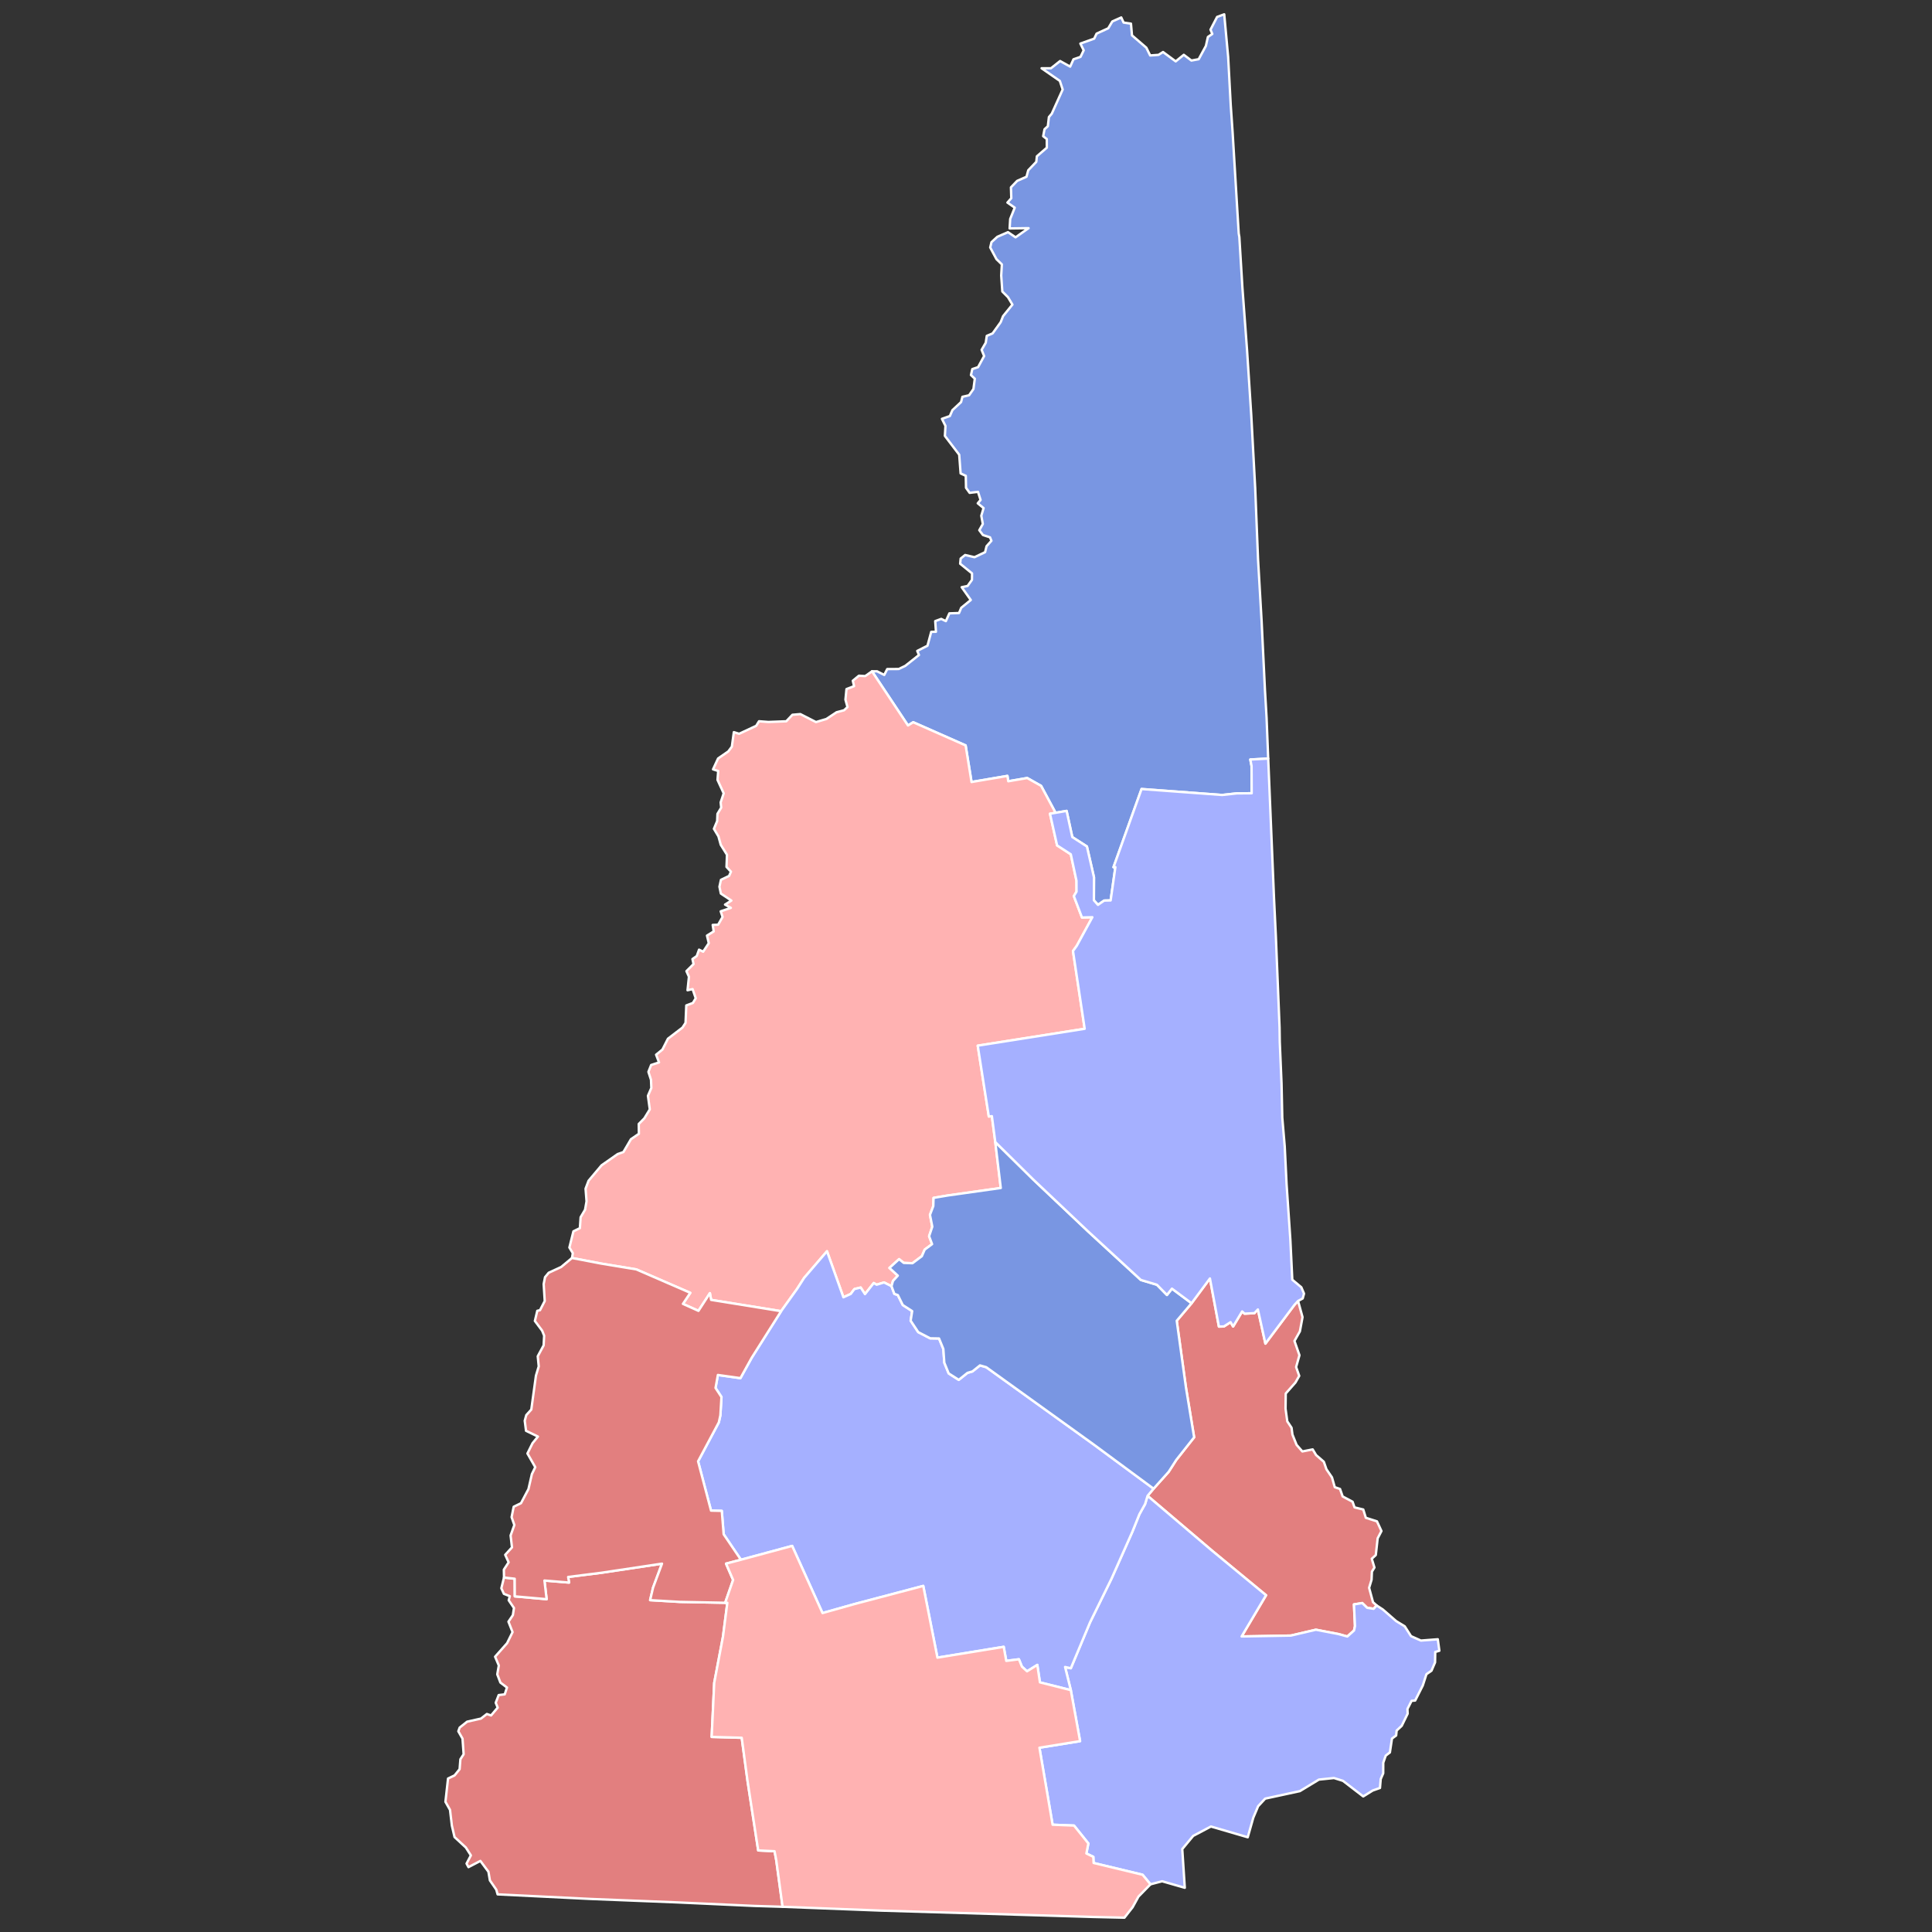
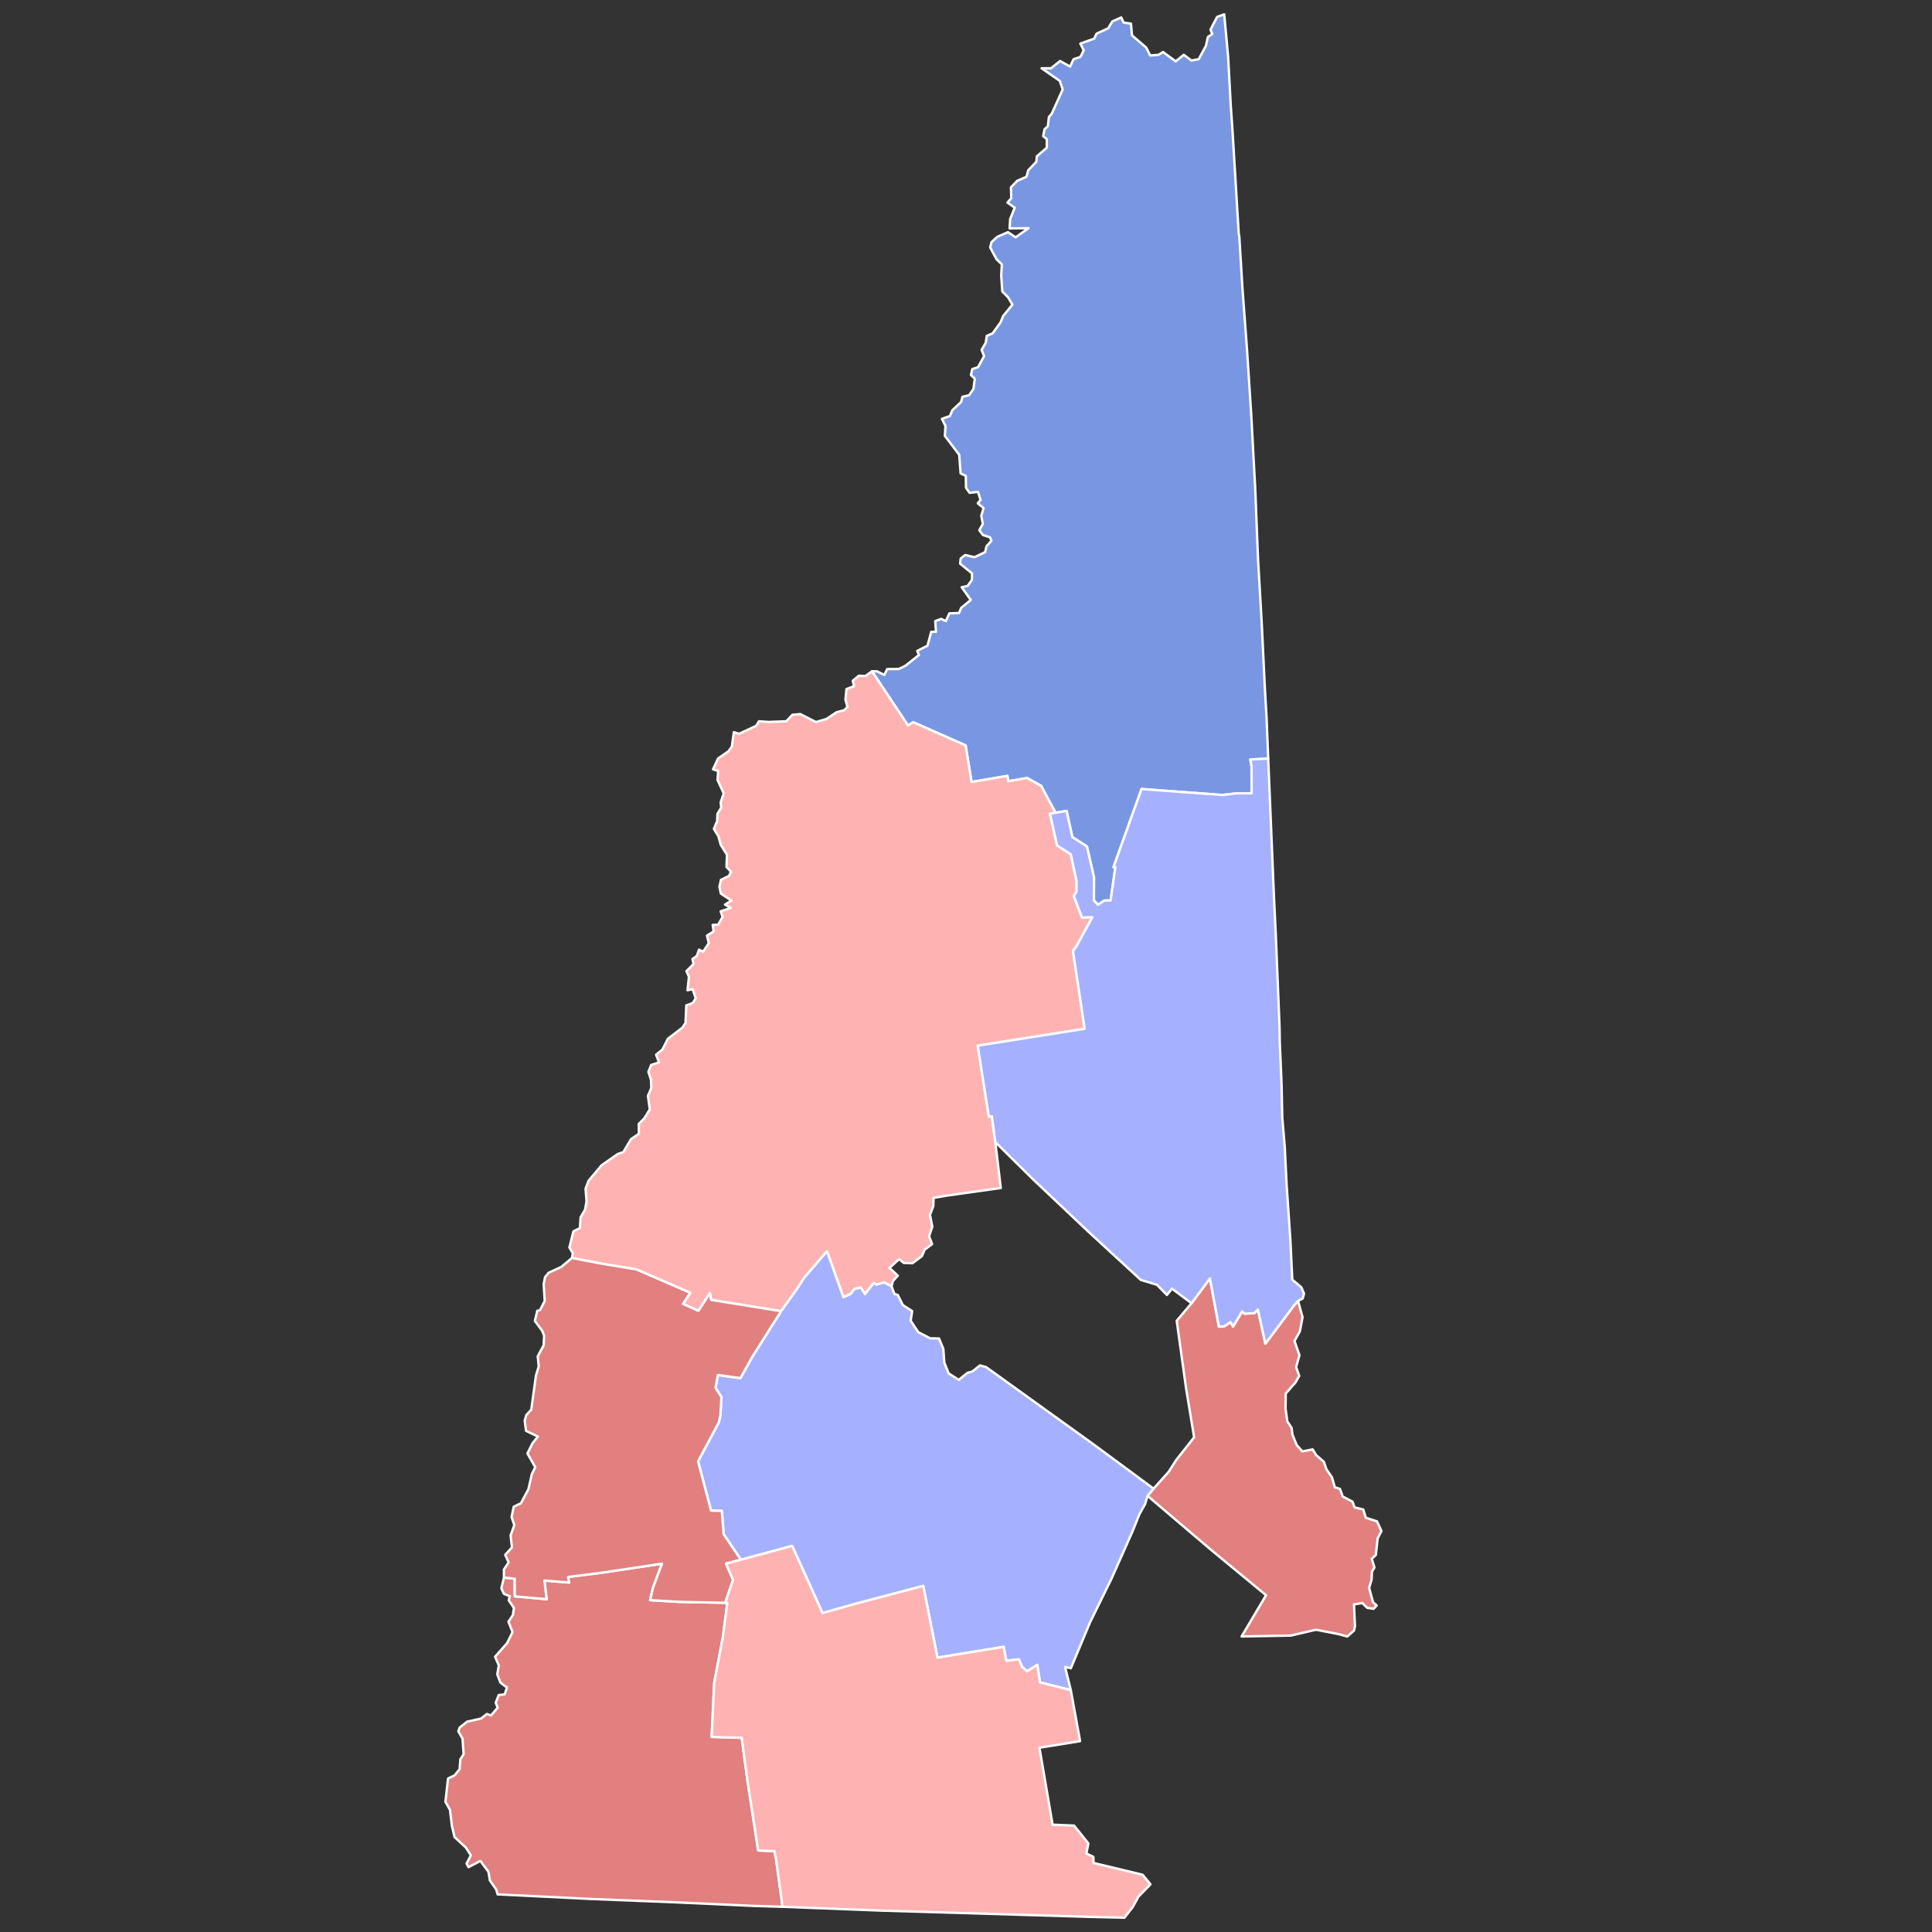
<svg xmlns="http://www.w3.org/2000/svg" xmlns:ns1="http://sodipodi.sourceforge.net/DTD/sodipodi-0.dtd" xmlns:ns2="http://www.inkscape.org/namespaces/inkscape" version="1.2" width="810" height="810" viewBox="0 0 810 810" stroke-linecap="round" stroke-linejoin="round" id="svg1558" ns1:docname="1886 New Hampshire gubernatorial election results map by county.svg" ns2:version="1.3.2 (091e20e, 2023-11-25, custom)">
  <rect x="0" y="0" width="810" height="810" fill="#333333" stroke="none" />
  <defs id="defs1562" />
  <ns1:namedview pagecolor="#ffffff" bordercolor="#666666" borderopacity="1" objecttolerance="10" gridtolerance="10" guidetolerance="10" ns2:pageopacity="0" ns2:pageshadow="2" ns2:window-width="1920" ns2:window-height="970" id="namedview1560" showgrid="false" ns2:zoom="0.76531459" ns2:cx="454.06164" ns2:cy="391.99566" ns2:window-x="-12" ns2:window-y="-12" ns2:window-maximized="1" ns2:current-layer="New Hampshire" ns2:showpageshadow="2" ns2:pagecheckerboard="0" ns2:deskcolor="#d1d1d1" />
  <g id="New Hampshire" transform="translate(5,5)" stroke="white" stroke-width="1" style="fill:#e27f7f;fill-opacity:1">
    <path d="M 478.64 619.14 484.96 612.08 488.14 607.11 495.65 597.6 492.23 576.81 488.35 548.74 494.57 541.39 502.27 531 506.03 551.18 508.13 551.12 510.93 549.32 511.98 551.15 515.78 544.83 516.78 545.76 520.92 545.54 522.37 544 525.53 558.32 537.67 542.12 539.22 540.43 541.09 547.22 539.99 553.17 537.71 557.21 539.8 563.19 538.4 568.14 539.71 571.84 538.13 574.62 534.05 579.24 533.97 585.61 534.7 590.9 536.49 593.6 536.86 596.44 538.6 600.76 541.02 603.52 545.35 602.67 546.78 605.04 550.02 607.85 551.12 611 553.44 614.4 554.61 618.51 556.81 619.25 557.91 622.39 562.07 624.61 562.9 626.98 566.56 627.87 567.63 631.34 572.3 632.83 574.18 636.89 572.59 639.95 571.81 646.97 570.12 648.51 571.24 652.2 570.18 653.93 570.03 657.32 569.01 660.7 570.64 666.73 572.18 668.1 570.9 669.5 568.19 669.08 566.14 667.09 562.66 667.65 563.08 676.74 562.69 678.59 559.87 681.11 556.09 680.07 546.69 678.27 536.22 680.72 515.55 681.09 525.8 663.81 502.97 644.97 476.12 622.14 478.64 619.14 Z" id="Strafford" fill="#b3c4db" style="fill:#e27f7f;fill-opacity:1.0" />
    <path d="M 526.7 313.03 519.2 313.43 519.72 316.13 519.77 327.58 513.59 327.62 507.41 328.3 473.6 325.8 461.84 358.58 462.63 358.54 460.64 372.51 457.92 372.57 455.33 374.37 453.62 372.45 453.66 362.84 450.69 349.89 444.56 345.94 442.18 334.98 437.55 335.77 431.48 324.47 425.66 321.19 417.72 322.55 417.37 320.3 402.32 322.86 399.84 307.52 377.87 297.8 375.68 299.16 360.59 276.46 362.7 276.44 365.72 277.97 366.97 275.51 371.8 275.48 374.53 274.17 380.28 269.62 379.56 267.9 383.85 265.72 385.42 259.9 387.4 259.87 387.1 255.4 389.61 254.48 391.56 255.41 393.03 252.15 397.08 252.01 397.99 249.83 402.01 246.56 398.19 241.18 400.66 240.67 402.5 238.1 402.52 235.38 397.55 231.34 397.76 229.19 399.62 227.69 403.57 228.61 408 226.5 408.62 224 410.66 221.72 410.07 220.28 407.11 219.31 405.57 217.29 407.05 214.68 406.41 211.23 407.37 208.02 404.93 206.01 406.11 204.61 405.03 201.21 401.53 201.63 400.01 199.52 399.91 194.49 397.74 193.48 397.15 185.64 391.15 177.76 391.39 173.57 389.91 170.6 393.23 169.43 394.3 166.96 397.93 163.58 398.5 161.36 401.29 160.72 403.12 158.09 403.69 153.77 402.08 152.25 402.64 149.74 405.06 148.93 407.6 144.27 406.55 141.67 408.28 138.69 408.71 135.82 411.14 134.79 414.53 130.09 415.54 127.54 419.46 122.71 417.61 119.61 415.22 117.21 414.76 110.51 415.03 105.84 412.77 103.65 410.15 98.76 410.68 96.52 413.15 94.27 417.61 92.34 420.78 94.5 426.23 90.66 418.29 90.77 418.53 86.8 420.43 82.07 417.37 79.93 418.99 78.1 418.84 73.55 421.45 70.83 425.36 69.11 426.1 66.38 429.47 62.85 429.72 60.53 433.89 56.92 433.87 53.3 432.36 52.1 432.92 49.19 434.31 47.93 434.76 44.07 435.96 42.66 440.53 32.53 439.34 28.92 431.69 23.62 435.63 23.62 439.45 20.59 443.67 22.93 445.06 19.86 448.01 18.84 449.34 16.09 447.95 13.27 453.74 11.21 454.74 9.1 459.64 6.85 461.34 3.99 465.09 2.32 466.07 4.46 469.16 4.91 469.59 9.82 475.61 15 477.21 18.25 480.72 18 482.61 16.81 487.92 20.73 491.31 17.97 494.5 20.38 497.56 19.82 500.57 14.26 501.42 10.5 503.26 9.24 502.51 7.43 505.27 2.1 508.26 1 509.91 18.89 510.99 39.07 511.77 50.35 514.34 92.89 514.6 94.38 515.88 115.54 517.83 141.77 519.6 169.11 521.25 199.73 522.44 229.49 523.93 255.29 525.35 284.53 526.02 295.94 526.7 313.03 Z" id="Coos" fill="#b8e0da" style="fill:#7996e2;fill-opacity:1.0" />
    <path d="M 360.59 276.46 375.68 299.16 377.87 297.8 399.84 307.52 402.32 322.86 417.37 320.3 417.72 322.55 425.66 321.19 431.48 324.47 437.55 335.77 435.21 336.16 438.19 349.44 443.94 353.17 446.32 364.27 446.34 368.8 445.22 370.7 448.62 379.66 452.97 379.55 446.44 391.54 444.86 393.72 449.76 426.32 404.92 433.4 409.57 463.09 410.85 462.96 412.28 473.81 414.58 493.07 392.37 496.21 386.4 497.22 386.29 500.66 384.89 504.33 385.87 509.29 384.53 513.29 385.78 516.61 382.68 518.91 381.49 521.67 377.56 524.61 373.89 524.48 371.95 522.9 367.9 526.58 371.41 529.82 369.38 532.05 368.77 534.25 365.64 532.67 362.55 533.62 361.32 532.92 357.65 537.57 355.85 534.8 353.2 535.45 351.68 537.49 348.6 538.89 341.72 519.6 332.14 530.76 329.22 535.32 322.48 544.72 293.14 539.98 292.63 537.17 287.83 544.58 281.32 541.66 284.41 537.03 261.79 527.2 247.03 524.76 234.81 522.42 235.15 520.39 233.72 518.03 235.41 511.24 238.12 509.91 238.43 505.33 240.29 502.17 240.91 498.65 240.5 493.37 241.76 490.03 247.2 483.57 253.94 478.86 256.37 478 259.52 472.62 262.86 470.34 262.8 466.23 265.13 463.88 267.43 460.11 266.65 454.42 268.07 451.14 267.94 447.75 266.85 444.38 267.99 441.51 271.3 440.43 270.07 437.19 272.72 435.04 275.03 430.49 281.12 425.83 282.42 423.83 282.73 416.53 285.49 415.5 286.69 413.52 285.37 409.69 283.25 410.16 283.84 404.5 282.79 402.16 285.77 399.19 285.31 397.09 287.11 395.83 288.08 393.15 289.8 394 292.16 390.43 291.41 387.25 294.22 385.5 293.8 382.78 296.08 382.69 297.94 379.44 297.16 377.08 301.42 375.63 298.97 374.25 301.63 372.57 297.22 369.62 296.63 366.77 297.26 363.87 300.67 362.24 301.45 360.46 299.59 358.46 299.79 353.37 297.18 349.19 296.21 345.66 294.31 342.49 295.67 339.23 295.8 336.21 297.37 333.6 297.14 331.41 298.41 327.61 295.82 321.97 296.11 318.24 293.94 317.55 296.06 312.99 300.33 310.04 301.83 308.05 302.67 301.96 304.9 302.64 312.04 299.3 313.22 297.39 317.17 297.69 324.65 297.4 327.23 294.67 330.55 294.39 337.1 297.73 341.46 296.44 345.72 293.62 348.89 292.77 350.31 291.43 349.46 288.34 349.89 283.9 353.07 282.68 352.54 280.4 355.1 278.3 357.75 278.45 360.59 276.46 Z" id="Grafton" fill="#b1e486" style="fill:#ffb2b2;fill-opacity:1.0" />
-     <path d="M 443.94 703.59 441.54 693.89 443.95 694.42 451.99 675.21 461.02 656.82 469.75 637.19 472.7 629.85 475.08 625.59 476.12 622.14 502.97 644.97 525.8 663.81 515.55 681.09 536.22 680.72 546.69 678.27 556.09 680.07 559.87 681.11 562.69 678.59 563.08 676.74 562.66 667.65 566.14 667.09 568.19 669.08 570.9 669.5 572.18 668.1 574.73 669.76 580.35 674.65 583.94 676.84 586.59 680.97 590.72 682.81 597.8 682.27 598.46 687.08 596.73 687.59 596.66 691.95 595.16 695.45 593.04 696.92 591.51 701.65 588.32 707.96 586.81 708.08 585.08 711.5 585.16 713.48 582.68 718.56 580.55 720.55 580.34 722.61 578.59 723.9 577.72 729.71 575.97 731.06 574.94 734.03 574.92 738.47 573.87 740.88 573.56 744.62 570.53 745.68 566.54 748.16 558.03 741.62 554.28 740.45 547.97 741.1 539.98 745.94 525.43 749.08 522.48 752.26 520.45 757.07 518.12 765.28 502.69 760.77 495.26 764.7 490.67 770.23 491.73 786.46 482.22 783.73 477.34 785.01 474.04 781 453.5 776.06 453.38 773.49 450.47 772.08 451.3 767.88 445.3 760.38 436.31 760.02 430.79 727.74 447.83 724.98 443.94 703.59 Z" id="Rockingham" fill="#cbdc93" style="fill:#a5b0ff;fill-opacity:1.0" />
    <path d="M 322.48 544.72 329.22 535.32 332.14 530.76 341.72 519.6 348.6 538.89 351.68 537.49 353.2 535.45 355.85 534.8 357.65 537.57 361.32 532.92 362.55 533.62 365.64 532.67 368.77 534.25 369.96 537.45 371.43 537.97 373.49 542.14 377.43 544.69 376.8 548.71 379.96 553.49 384.96 556.09 388.7 556.16 390.5 560.57 390.91 566.32 392.74 570.81 396.96 573.51 400.62 570.58 402.7 569.98 405.86 567.45 408.47 568.19 453.29 600.43 478.64 619.14 476.12 622.14 475.08 625.59 472.7 629.85 469.75 637.19 461.02 656.82 451.99 675.21 443.95 694.42 441.54 693.89 443.94 703.59 431 700.34 429.9 693.02 425.59 695.7 423.44 693.74 422.19 690.66 416.88 691.33 415.81 685.44 388.02 689.97 382.08 659.9 353.29 667.5 339.84 671.28 327.12 643.13 305.63 648.93 298.4 638.25 297.61 628.44 293.1 628.33 287.67 607.67 296.37 591.33 297.02 588.39 297.48 580.71 294.99 576.91 295.98 571.46 305.43 572.79 310.16 564.23 322.48 544.72 Z" id="Merrimack" fill="#e4c9a0" style="fill:#a5b0ff;fill-opacity:1.0" />
    <path d="M 206.31 656.38 210.79 656.89 210.83 664.28 224.18 665.47 223.26 657.65 233.58 658.5 233.2 656.15 247.05 654.4 272.55 650.57 268.79 660.65 267.57 665.87 279.97 666.6 299.03 666.97 299.94 666.99 298.11 681.2 294.44 700.55 293.37 723.21 305.97 723.57 308.41 741.69 312.88 770.8 319.73 771.13 320.45 774.91 323.1 794.43 311.28 794.07 278.98 792.59 242.55 791.14 203.62 789.22 203.08 787.27 200.39 783.36 199.78 779.75 196.4 775.2 191.41 777.8 190.61 776.31 192.42 772.88 190.31 769.58 185.57 765.2 184.45 760.4 183.67 753.8 181.75 750.42 182.84 740.66 185.59 739.34 187.69 736.74 188.02 732.58 189.38 730.47 188.91 723.93 187.16 720.85 187.71 719.31 190.83 716.83 196.65 715.52 199.12 713.6 200.88 714.21 203.66 710.92 202.84 708.88 204.08 705.67 206.61 705.36 207.55 702.5 204.79 700.42 203.48 696.97 204.13 693.26 202.57 689.58 207.6 683.91 209.89 679.26 208.17 674.9 210.03 672.14 210.48 669.16 208.28 665.92 208.75 664.21 206.27 663.23 205.19 660.89 206.31 656.38 Z" id="Cheshire" fill="#94bbeb" style="fill:#e27f7f;fill-opacity:1.0" />
-     <path d="M 412.28 473.81 428.14 489.46 451.09 511.18 473.3 531.62 480.05 533.64 484.25 537.92 486.34 535.27 494.57 541.39 488.35 548.74 492.23 576.81 495.65 597.6 488.14 607.11 484.96 612.08 478.64 619.14 453.29 600.43 408.47 568.19 405.86 567.45 402.7 569.98 400.62 570.58 396.96 573.51 392.74 570.81 390.91 566.32 390.5 560.57 388.7 556.16 384.96 556.09 379.96 553.49 376.8 548.71 377.43 544.69 373.49 542.14 371.43 537.97 369.96 537.45 368.77 534.25 369.38 532.05 371.41 529.82 367.9 526.58 371.95 522.9 373.89 524.48 377.56 524.61 381.49 521.67 382.68 518.91 385.78 516.61 384.53 513.29 385.87 509.29 384.89 504.33 386.29 500.66 386.4 497.22 392.37 496.21 414.58 493.07 412.28 473.81 Z" id="Belknap" fill="#d8e9e9" style="fill:#7996e2;fill-opacity:1.0" />
    <path d="M 234.81 522.42 247.03 524.76 261.79 527.2 284.41 537.03 281.32 541.66 287.83 544.58 292.63 537.17 293.14 539.98 322.48 544.72 310.16 564.23 305.43 572.79 295.98 571.46 294.99 576.91 297.48 580.71 297.02 588.39 296.37 591.33 287.67 607.67 293.1 628.33 297.61 628.44 298.4 638.25 305.63 648.93 299.4 650.56 302.36 657.4 299.03 666.97 279.97 666.6 267.57 665.87 268.79 660.65 272.55 650.57 247.05 654.4 233.2 656.15 233.58 658.5 223.26 657.65 224.18 665.47 210.83 664.28 210.79 656.89 206.31 656.38 206.24 653.08 208.24 650.01 206.81 646.86 209.65 643.75 209.07 638.76 210.64 634.37 209.49 631.06 210.37 626.71 213.43 625.22 216.56 619.3 217.99 613.04 219.41 610.12 216.13 604.38 218.26 600.08 220.53 597.29 215.54 594.87 215 590.65 215.65 588.28 217.75 585.96 219.7 571.73 220.87 567.86 220.45 563.62 222.92 559.05 223.14 554.98 222.29 552.88 219.25 548.82 220.26 544.56 221.4 544.3 223.38 540.46 222.94 533.35 223.51 530.45 225.04 528.61 230.28 526.19 234.81 522.42 Z" id="Sullivan" fill="#cdec98" style="fill:#e27f7f;fill-opacity:1.0" />
    <path d="M 437.55 335.77 442.18 334.98 444.56 345.94 450.69 349.89 453.66 362.84 453.62 372.45 455.33 374.37 457.92 372.57 460.64 372.51 462.63 358.54 461.84 358.58 473.6 325.8 507.41 328.3 513.59 327.62 519.77 327.58 519.72 316.13 519.2 313.43 526.7 313.03 529.14 371.64 529.91 387.57 531.46 425.74 531.55 431.86 532.29 449.29 532.6 463.6 533.63 475.66 534.41 491.56 535.99 514.76 536.8 531.52 540.58 534.69 541.72 537.36 541.16 539.39 539.22 540.43 537.67 542.12 525.53 558.32 522.37 544 520.92 545.54 516.78 545.76 515.78 544.83 511.98 551.15 510.93 549.32 508.13 551.12 506.03 551.18 502.27 531 494.57 541.39 486.34 535.27 484.25 537.92 480.05 533.64 473.3 531.62 451.09 511.18 428.14 489.46 412.28 473.81 410.85 462.96 409.57 463.09 404.92 433.4 449.76 426.32 444.86 393.72 446.44 391.54 452.97 379.55 448.62 379.66 445.22 370.7 446.34 368.8 446.32 364.27 443.94 353.17 438.19 349.44 435.21 336.16 437.55 335.77 Z" id="Carroll" fill="#d5bca5" style="fill:#a5b0ff;fill-opacity:1.0" />
    <path d="M 299.03 666.97 302.36 657.4 299.4 650.56 305.63 648.93 327.12 643.13 339.84 671.28 353.29 667.5 382.08 659.9 388.02 689.97 415.81 685.44 416.88 691.33 422.19 690.66 423.44 693.74 425.59 695.7 429.9 693.02 431 700.34 443.94 703.59 447.83 724.98 430.79 727.74 436.31 760.02 445.3 760.38 451.3 767.88 450.47 772.08 453.38 773.49 453.5 776.06 474.04 781 477.34 785.01 472.32 790.14 469.85 794.62 466.42 799 453.4 798.7 364.46 796.03 323.1 794.43 320.45 774.91 319.73 771.13 312.88 770.8 308.41 741.69 305.97 723.57 293.37 723.21 294.44 700.55 298.11 681.2 299.94 666.99 299.03 666.97 Z" id="Hillsborough" fill="#dbe5d2" style="fill:#ffb2b2;fill-opacity:1.0" />
  </g>
</svg>